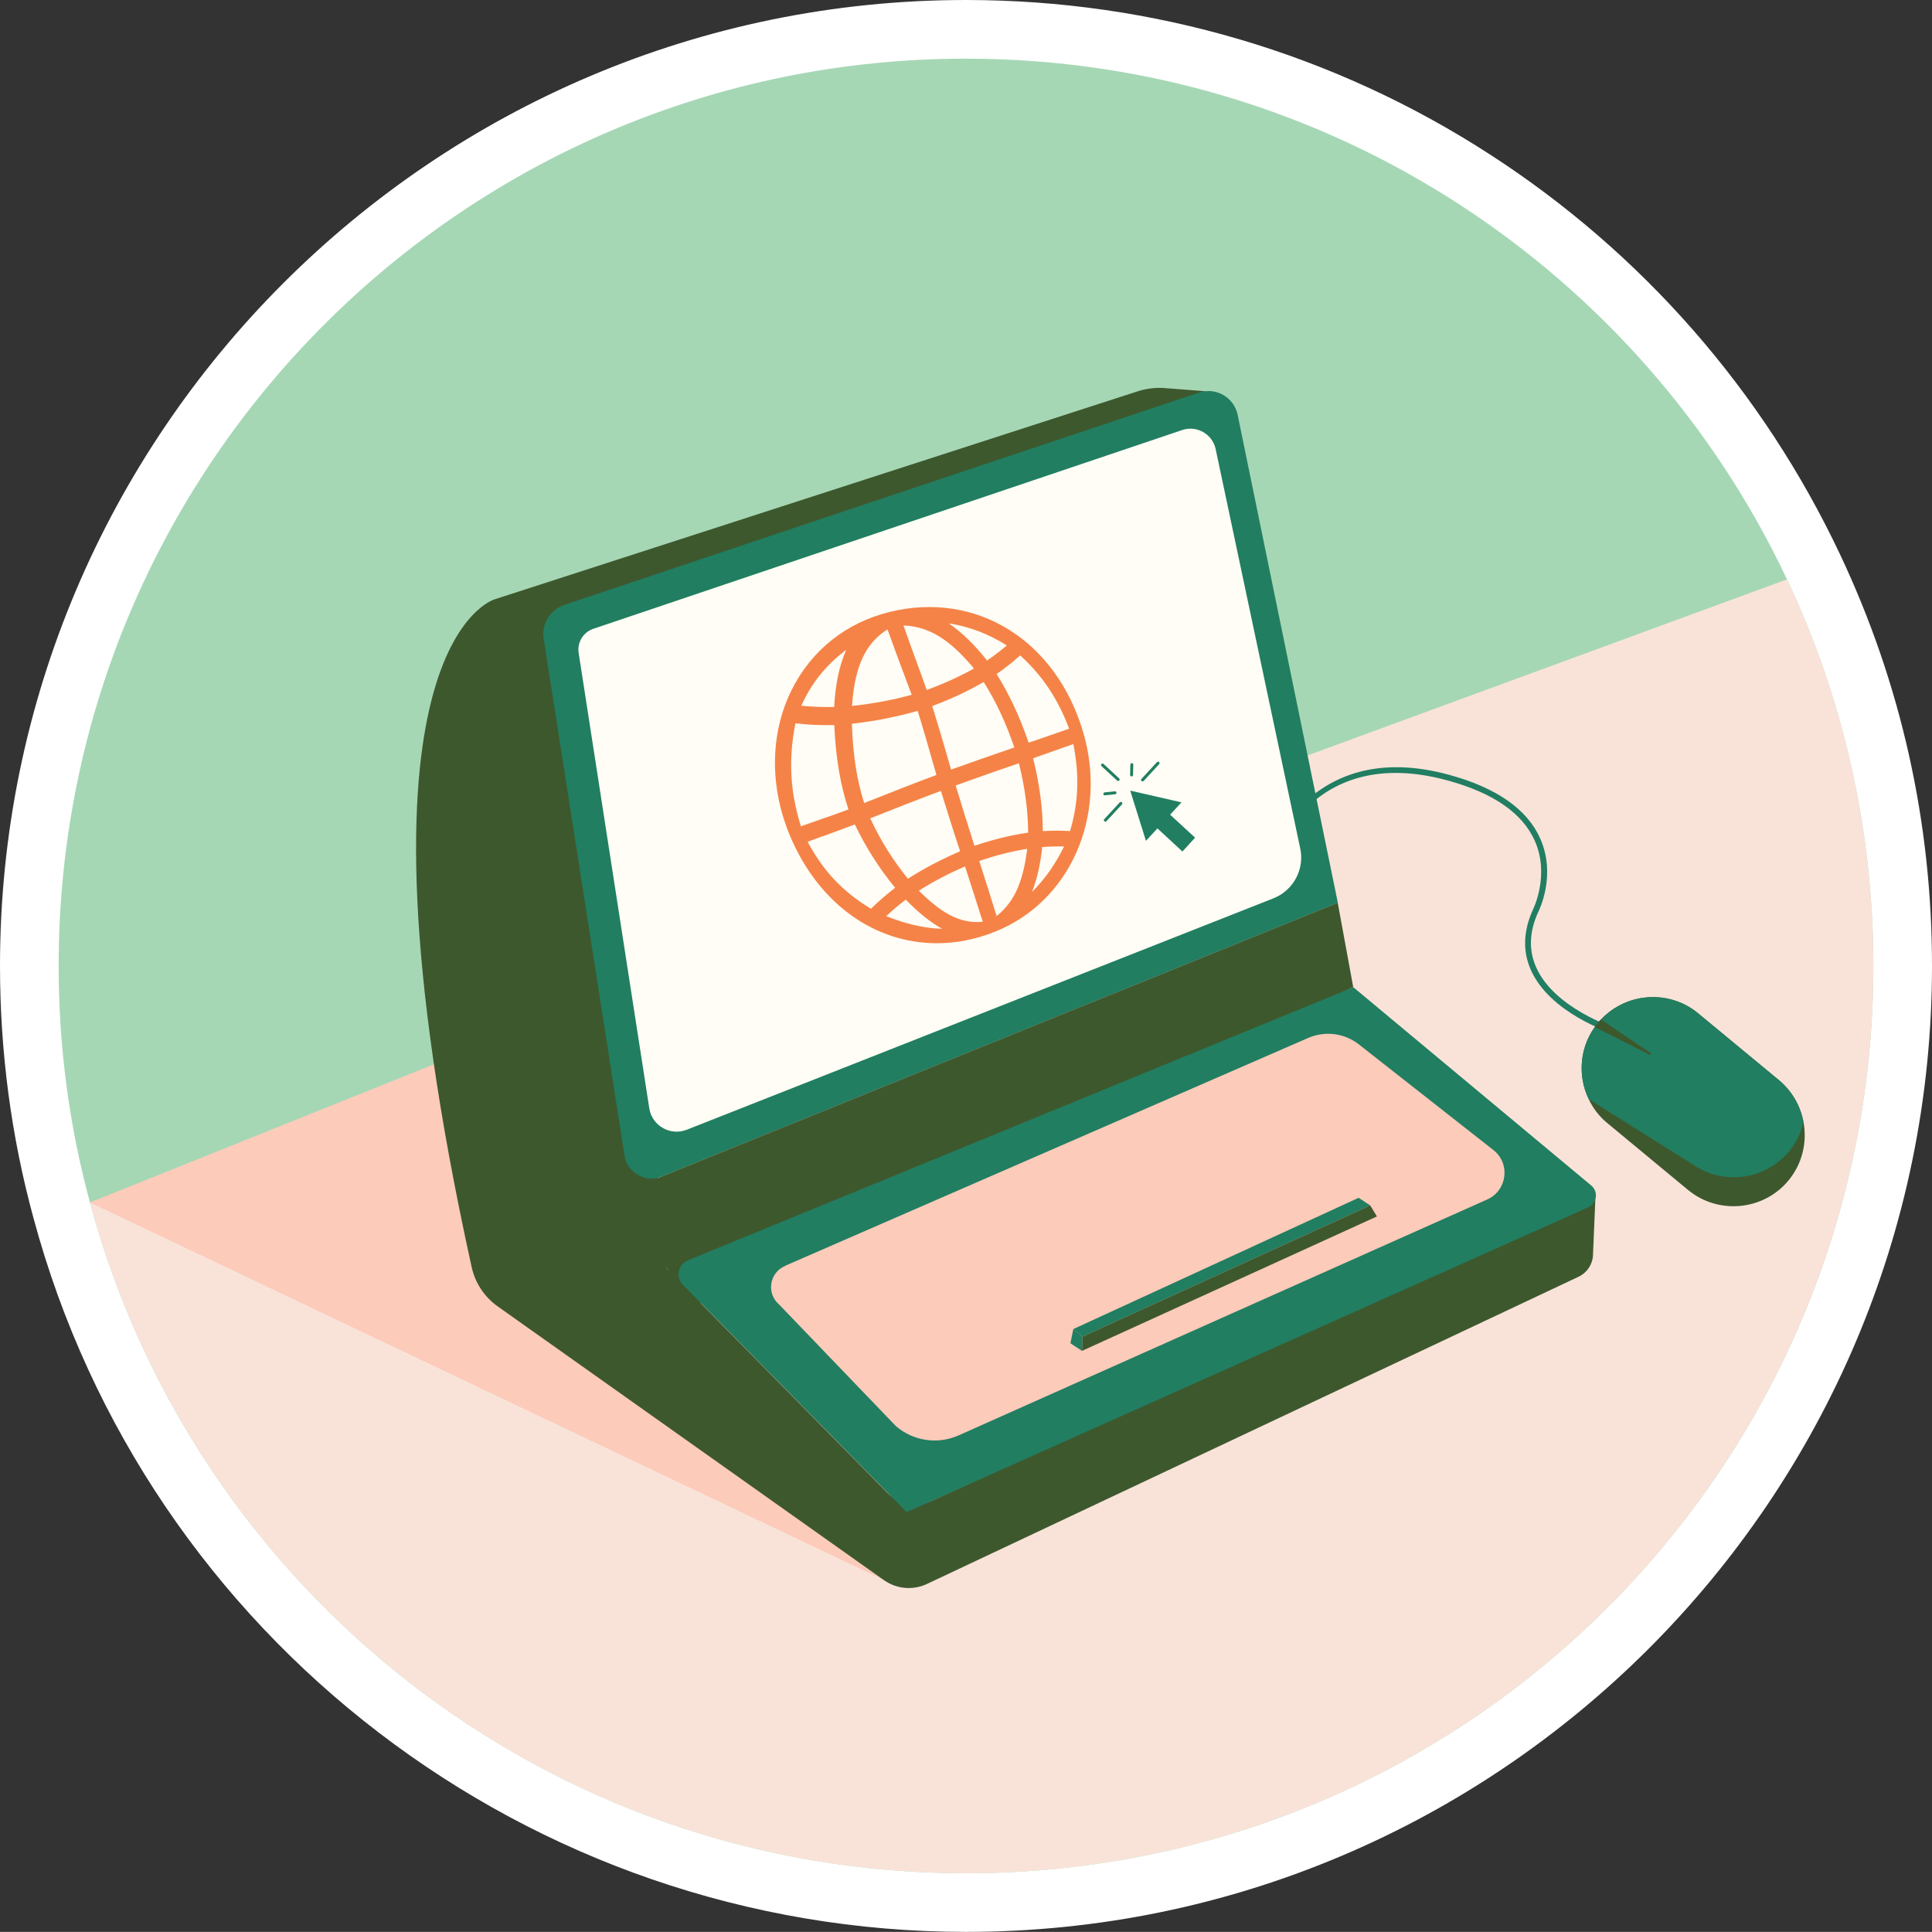
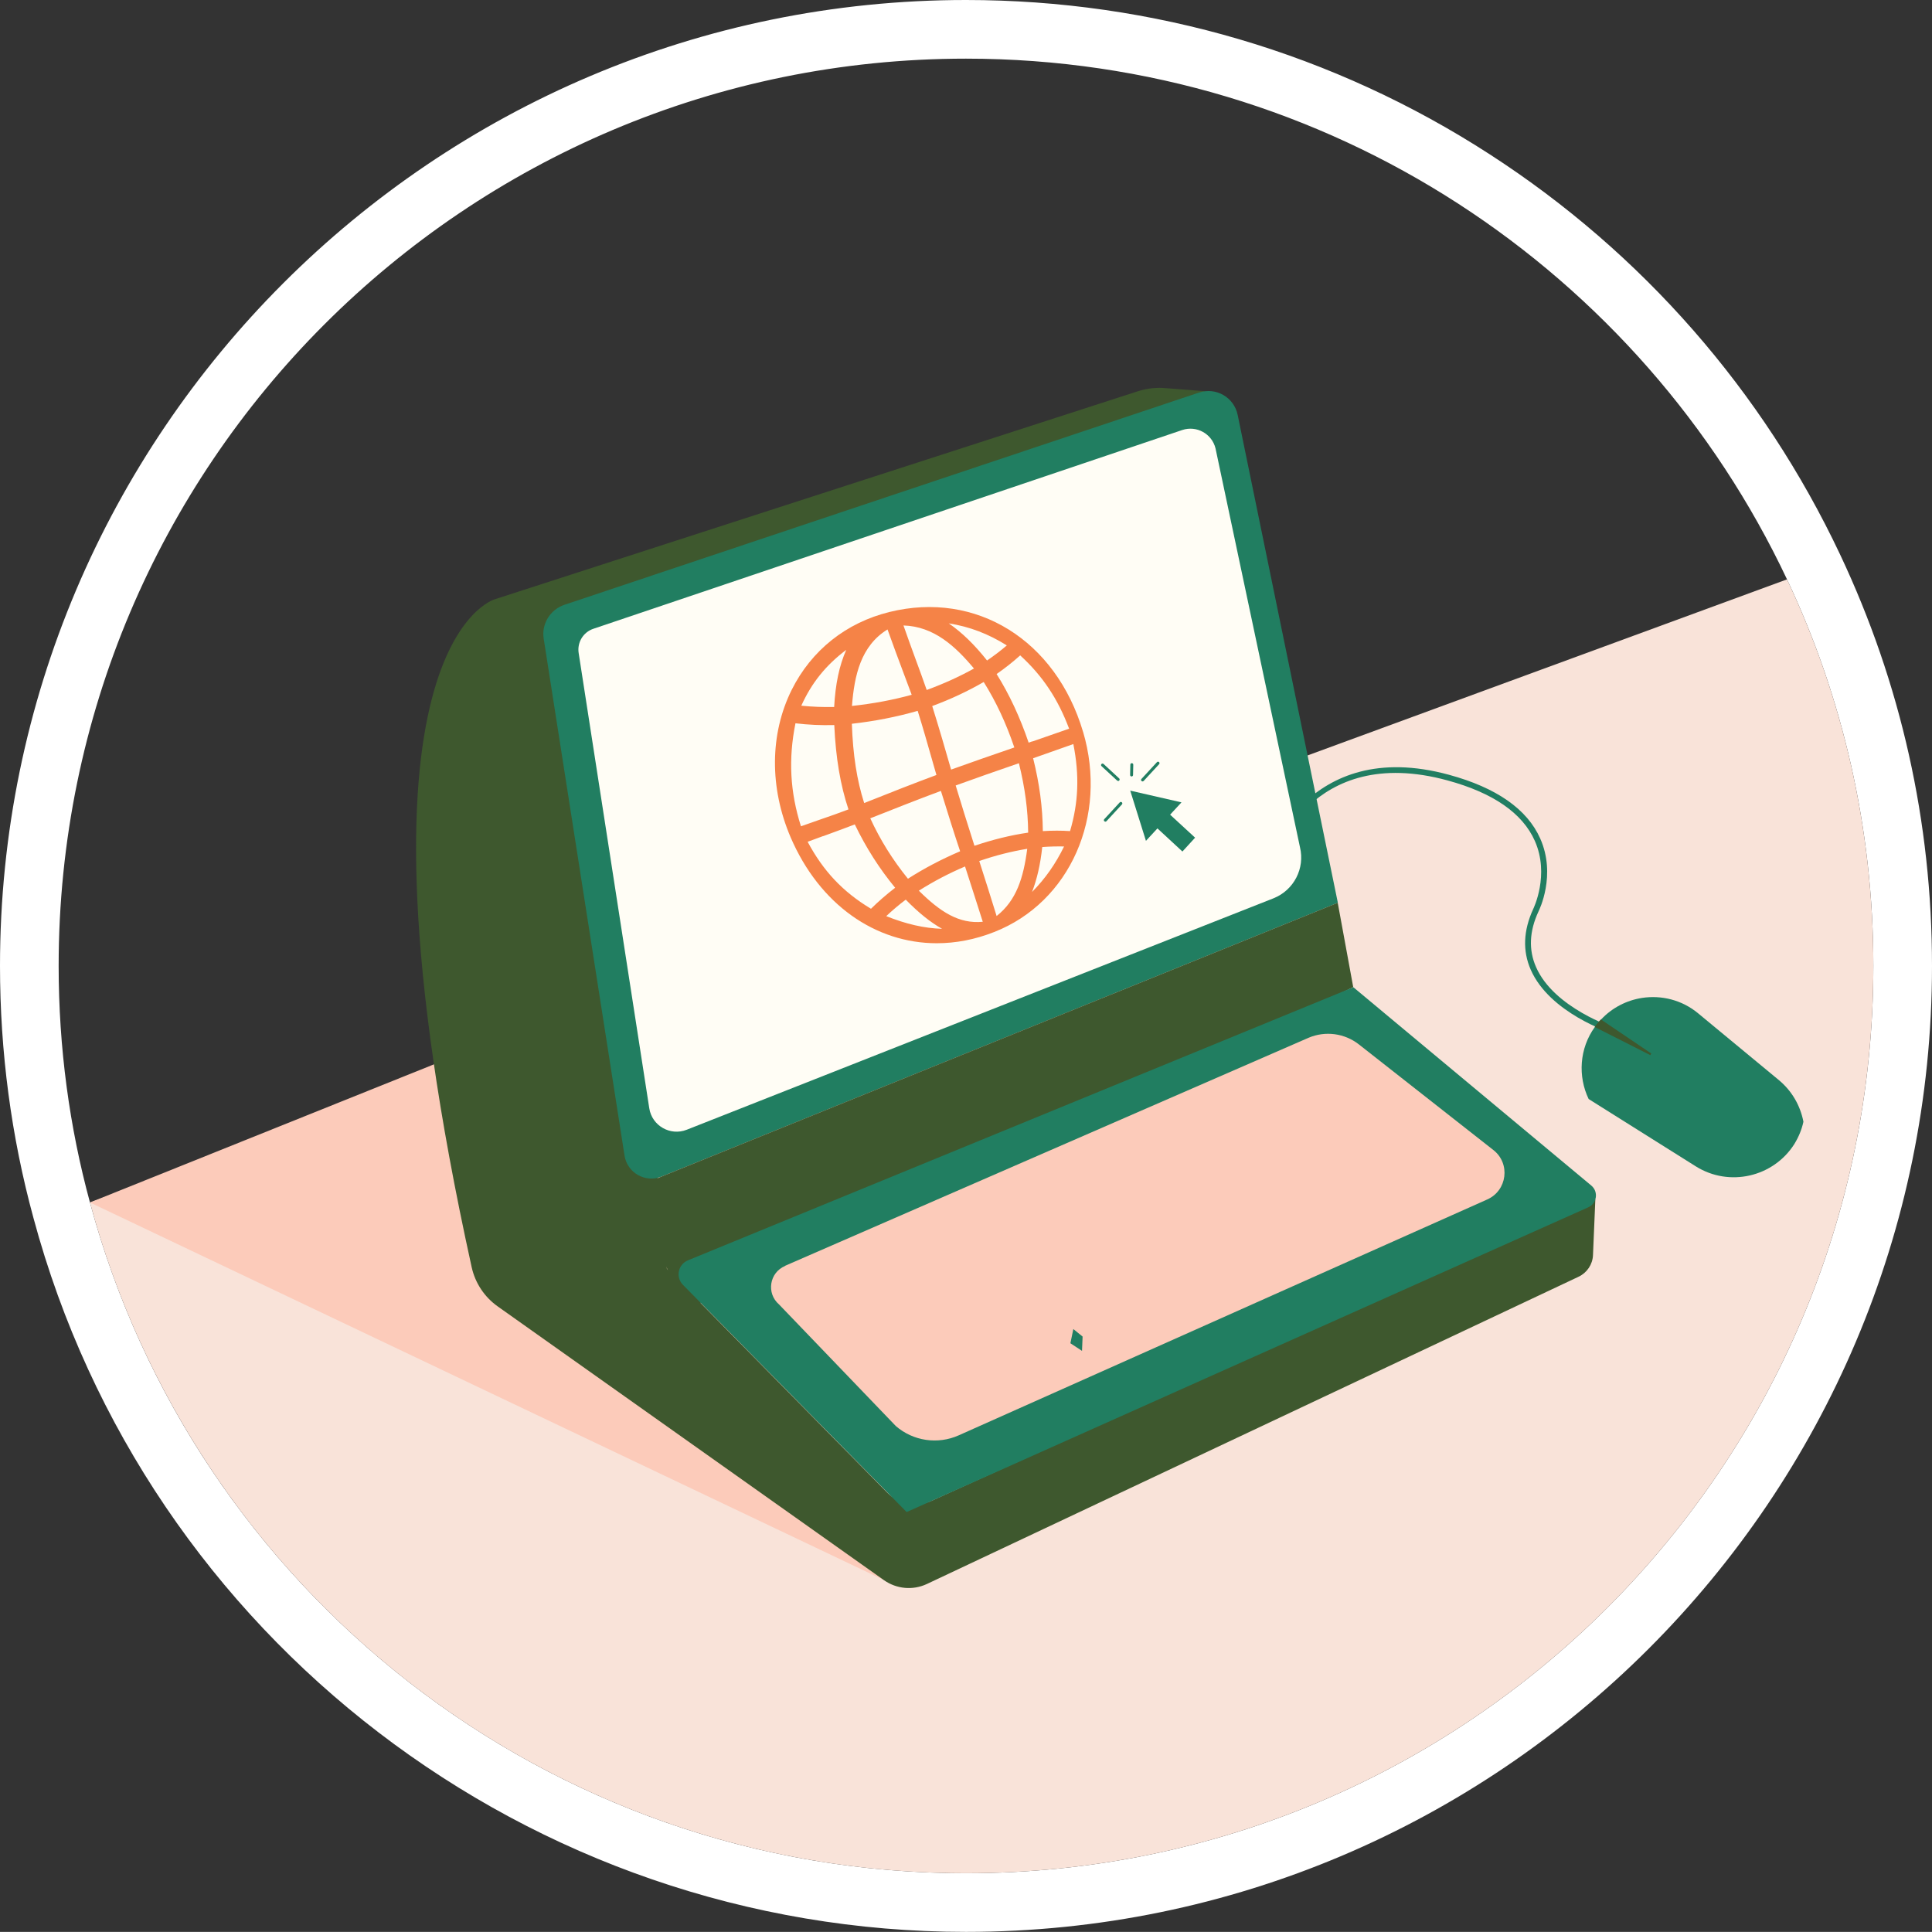
<svg xmlns="http://www.w3.org/2000/svg" id="Layer_2" viewBox="0 0 164.7 164.69">
  <rect x="0" y="0" width="164.7" height="164.69" fill="#333333" stroke="none" />
  <g id="Layer_1-2" data-name="Layer_1">
    <g>
-       <path d="M82.35,162.19c-36.04,0-67.75-24.27-77.09-59.03-1.83-6.72-2.76-13.72-2.76-20.82C2.5,38.32,38.32,2.5,82.35,2.5c30.76,0,59.12,17.99,72.25,45.82,5.04,10.68,7.6,22.13,7.6,34.02,0,44.03-35.82,79.85-79.85,79.85Z" style="fill: #a6d7b5;" />
      <path d="M82.35,5c30.93,0,57.62,18.16,69.99,44.39,4.72,10,7.36,21.17,7.36,32.95,0,42.72-34.63,77.35-77.35,77.35-35.74,0-65.82-24.24-74.68-57.18-1.75-6.43-2.67-13.19-2.67-20.17C5,39.63,39.63,5,82.35,5M82.35,0C36.94,0,0,36.94,0,82.34c0,7.32.96,14.55,2.85,21.48,9.64,35.83,42.33,60.87,79.5,60.87,45.41,0,82.35-36.94,82.35-82.35,0-12.26-2.64-24.06-7.84-35.08-6.57-13.92-16.88-25.71-29.84-34.09C113.71,4.55,98.27,0,82.35,0h0Z" style="fill: #fff;" />
    </g>
    <path d="M159.7,82.34c0,42.72-34.63,77.35-77.35,77.35-26.85,0-50.51-13.68-64.37-34.46-4.59-6.88-8.11-14.53-10.31-22.72l19.65-7.21,53.7-19.72,47.63-17.49,23.69-8.7c4.72,10,7.36,21.17,7.36,32.95Z" style="fill: #f9e3d9;" />
    <polygon points="128.74 111.58 75.36 134.7 7.67 102.51 80.55 73.24 128.74 111.58" style="fill: #fccbba;" />
    <path d="M137.48,88.1c-.22-.07-5.37-1.74-6.99-5.44-.7-1.6-.63-3.33.21-5.16.02-.04,1.43-2.92.14-5.82-1.05-2.36-3.55-4.09-7.44-5.15-11.72-3.2-14.88,6.64-15.01,7.06l-.48-.15c.03-.11,3.42-10.72,15.62-7.39,4.04,1.1,6.66,2.93,7.77,5.43,1.39,3.12-.09,6.11-.15,6.23-.78,1.68-.85,3.27-.2,4.74,1.53,3.49,6.64,5.15,6.69,5.17l-.15.48Z" style="fill: #217e62;" />
    <path d="M102.74,33.35l-3.62-.28c-.74-.03-1.47.07-2.17.3l-54.78,17.72s-13.67,3.79-1.96,56.94c.3,1.35,1.09,2.54,2.22,3.34l32.93,23.34c1.07.75,2.45.88,3.64.33l55.57-26.2c.72-.34,1.2-1.05,1.23-1.85l.2-4.75-56.6,25.71c-1.28.57-2.78.29-3.77-.71l-18.78-19.08-1.13-11.02-7.63-43.96,54.63-19.82Z" style="fill: #3e582e;" />
    <path d="M102.2,33.47l-54.09,18.09c-1.21.41-1.96,1.63-1.76,2.89l6.89,44.06c.23,1.48,1.78,2.35,3.16,1.79l57.65-23.34-8.54-41.59c-.31-1.5-1.85-2.39-3.3-1.9Z" style="fill: #217e61;" />
    <path d="M50.59,53.6l50.19-16.94c1.22-.41,2.53.31,2.84,1.56l7.2,34c.44,1.81-.52,3.67-2.26,4.36l-50.02,19.73c-1.4.55-2.96-.34-3.19-1.83l-6.02-38.81c-.14-.91.39-1.78,1.26-2.07Z" style="fill: #fffdf5;" />
    <polygon points="53.68 101.4 58.52 111.64 115.36 84.15 114.04 76.96 53.68 101.4" style="fill: #3e582e;" />
    <path d="M58.22,109.53l19.07,19.37,58.11-25.98c.74-.33.88-1.33.26-1.85l-20.29-16.91-56.72,23.28c-.85.35-1.07,1.44-.43,2.09Z" style="fill: #217e61;" />
    <path d="M66.92,107.91l44.63-19.44c1.43-.61,3.08-.39,4.3.57l11.46,9c1.47,1.15,1.18,3.45-.52,4.21l-45.06,20.11c-1.79.8-3.88.49-5.36-.79l-9.96-10.37c-1.1-.95-.82-2.72.52-3.28Z" style="fill: #fccbba;" />
-     <polygon points="91.5 113.3 115.82 102.11 116.81 102.76 92.29 113.94 91.5 113.3" style="fill: #217e61;" />
    <polygon points="91.5 113.3 91.25 114.51 92.24 115.16 92.29 113.94 91.5 113.3" style="fill: #217e61;" />
-     <polygon points="116.81 102.76 117.38 103.7 92.24 115.16 92.29 113.94 116.81 102.76" style="fill: #3e582e;" />
    <path d="M92.33,62.39c-2.32-7.83-9.11-12.04-16.5-10.22-3.7.91-6.66,3.27-8.34,6.64-1.87,3.76-1.9,8.34-.09,12.57,2.47,5.74,7.23,9.03,12.46,9.03,1.61,0,3.26-.31,4.9-.96,6.45-2.53,9.7-9.87,7.57-17.07ZM77.22,76.7c1.11,1.13,2.08,1.91,3.09,2.48-1.54-.05-3.05-.4-4.76-1.08.52-.49,1.07-.96,1.67-1.41ZM68.31,60.16c.88-1.95,2.09-3.45,3.83-4.76-.6,1.36-.92,2.91-1.03,4.87-.97.02-1.9-.02-2.81-.11ZM67.82,61.66c1.09.13,2.17.18,3.3.15.13,2.82.52,5.11,1.21,7.19-.79.3-1.6.59-2.4.86-.55.19-1.1.38-1.65.58-.93-2.93-1.08-5.73-.47-8.77ZM86.86,65.06c.52,2.1.77,4,.79,5.92-1.5.22-3,.59-4.58,1.12-.62-1.95-1.14-3.6-1.6-5.14,1.75-.63,3.52-1.26,5.4-1.9ZM79.82,66.07c-1.94.72-3.87,1.48-5.9,2.29l-.25.1c-.62-1.94-.96-4.1-1.05-6.76,1.95-.22,3.79-.58,5.61-1.1.44,1.4.84,2.81,1.23,4.18l.37,1.29ZM80.21,67.42c.62,2.01,1.14,3.66,1.64,5.15-1.59.68-3.04,1.44-4.45,2.34-1.32-1.63-2.37-3.32-3.21-5.15,1.94-.77,3.99-1.58,6.03-2.34ZM81.08,65.61c-.5-1.74-1.03-3.57-1.61-5.42,1.57-.58,3.02-1.26,4.39-2.05,1.06,1.69,1.91,3.52,2.61,5.58-2.02.69-3.75,1.3-5.4,1.89ZM88,63.2l-.31.11c-.74-2.17-1.63-4.09-2.73-5.85.73-.51,1.39-1.03,2.01-1.59,1.92,1.76,3.21,3.7,4.17,6.25-1.03.36-2.08.73-3.13,1.09ZM84.14,56.3c-1.08-1.36-2.12-2.37-3.26-3.16,1.77.28,3.37.89,4.95,1.88-.52.45-1.08.87-1.69,1.29ZM79,58.82c-.31-.89-.63-1.77-.96-2.66-.34-.94-.69-1.88-1.02-2.84,2.6.08,4.43,1.78,6.01,3.67-1.24.69-2.56,1.29-4.03,1.83ZM70.18,71.28c.9-.33,1.8-.66,2.69-1,.96,1.99,2.09,3.76,3.44,5.4-.74.57-1.42,1.16-2.06,1.79-2.4-1.44-4.07-3.22-5.4-5.71.45-.16.89-.33,1.33-.49ZM82.27,73.87c.51,1.59,1.02,3.16,1.51,4.71-2.04.2-3.64-.86-5.45-2.65,1.25-.79,2.54-1.47,3.95-2.07ZM88.84,72.21c.66-.05,1.27-.06,1.87-.05-.73,1.5-1.62,2.76-2.73,3.88.43-1.12.71-2.35.87-3.83ZM88.07,64.64l1.08-.38c.79-.28,1.57-.55,2.35-.83.53,2.67.44,4.98-.28,7.42-.72-.05-1.49-.05-2.32,0-.02-2.02-.28-4.01-.83-6.22ZM72.63,60.17c.2-2.58.75-5.11,3.03-6.51.44,1.24.9,2.47,1.35,3.67.24.63.48,1.27.71,1.9-1.64.45-3.31.76-5.09.95ZM87.57,72.36c-.32,2.47-.92,4.4-2.61,5.73-.48-1.55-.97-3.11-1.48-4.69,1.4-.48,2.74-.82,4.09-1.04Z" style="fill: #f58347;" />
    <g>
      <polygon points="100.72 68.4 96.35 67.4 97.69 71.68 98.67 70.62 100.8 72.59 101.88 71.41 99.75 69.45 100.72 68.4" style="fill: #217e61;" />
      <path d="M95.31,66.57s-.06-.01-.08-.03l-1.33-1.23c-.05-.05-.05-.13,0-.18.05-.05.13-.05.18,0l1.33,1.23c.05.05.05.13,0,.18-.02.03-.06.04-.09.04Z" style="fill: #217e61;" />
      <path d="M96.46,66.19h0c-.07,0-.12-.06-.12-.13l.02-.88c0-.07.07-.13.13-.12.07,0,.12.06.12.13l-.02.88c0,.07-.06.12-.12.12Z" style="fill: #217e61;" />
-       <path d="M94.18,67.8c-.06,0-.12-.05-.12-.11,0-.07.04-.13.11-.14l.87-.09c.07,0,.13.04.14.11,0,.07-.04.13-.11.14l-.87.09s0,0-.01,0Z" style="fill: #217e61;" />
      <path d="M97.39,66.61s-.06-.01-.08-.03c-.05-.05-.05-.13,0-.18l1.32-1.43c.05-.05.13-.05.18,0,.05.05.05.13,0,.18l-1.32,1.43s-.06.04-.09.04Z" style="fill: #217e61;" />
      <path d="M94.22,70.04s-.06-.01-.08-.03c-.05-.05-.05-.13,0-.18l1.32-1.43c.05-.05.13-.05.18,0,.05.05.05.13,0,.18l-1.32,1.43s-.06.04-.09.04Z" style="fill: #217e61;" />
    </g>
    <g>
-       <path d="M153.74,95.62c.33,1.72-.08,3.57-1.28,5.02-2.13,2.57-5.98,2.93-8.56.8l-6.87-5.69c-.71-.58-1.24-1.29-1.6-2.06-.99-2.07-.76-4.63.79-6.49.99-1.19,2.35-1.91,3.77-2.13,1.65-.25,3.4.17,4.78,1.32l6.88,5.69c1.13.94,1.83,2.2,2.09,3.55Z" style="fill: #3e582e;" />
      <path d="M153.74,95.62c-.14.66-.4,1.29-.77,1.9-1.79,2.83-5.55,3.69-8.39,1.92l-9.15-5.75c-.93-1.94-.79-4.31.52-6.13.08-.13.17-.25.27-.36.09-.1.17-.2.26-.28.96-1.03,2.21-1.65,3.51-1.85,1.65-.25,3.4.17,4.78,1.32l6.88,5.69c1.13.94,1.83,2.2,2.09,3.55Z" style="fill: #217e61;" />
      <path d="M140.77,89.81l-.08.14-4.74-2.4c.08-.13.17-.25.27-.36.09-.1.17-.2.26-.28l4.29,2.9Z" style="fill: #3e582e;" />
    </g>
  </g>
</svg>